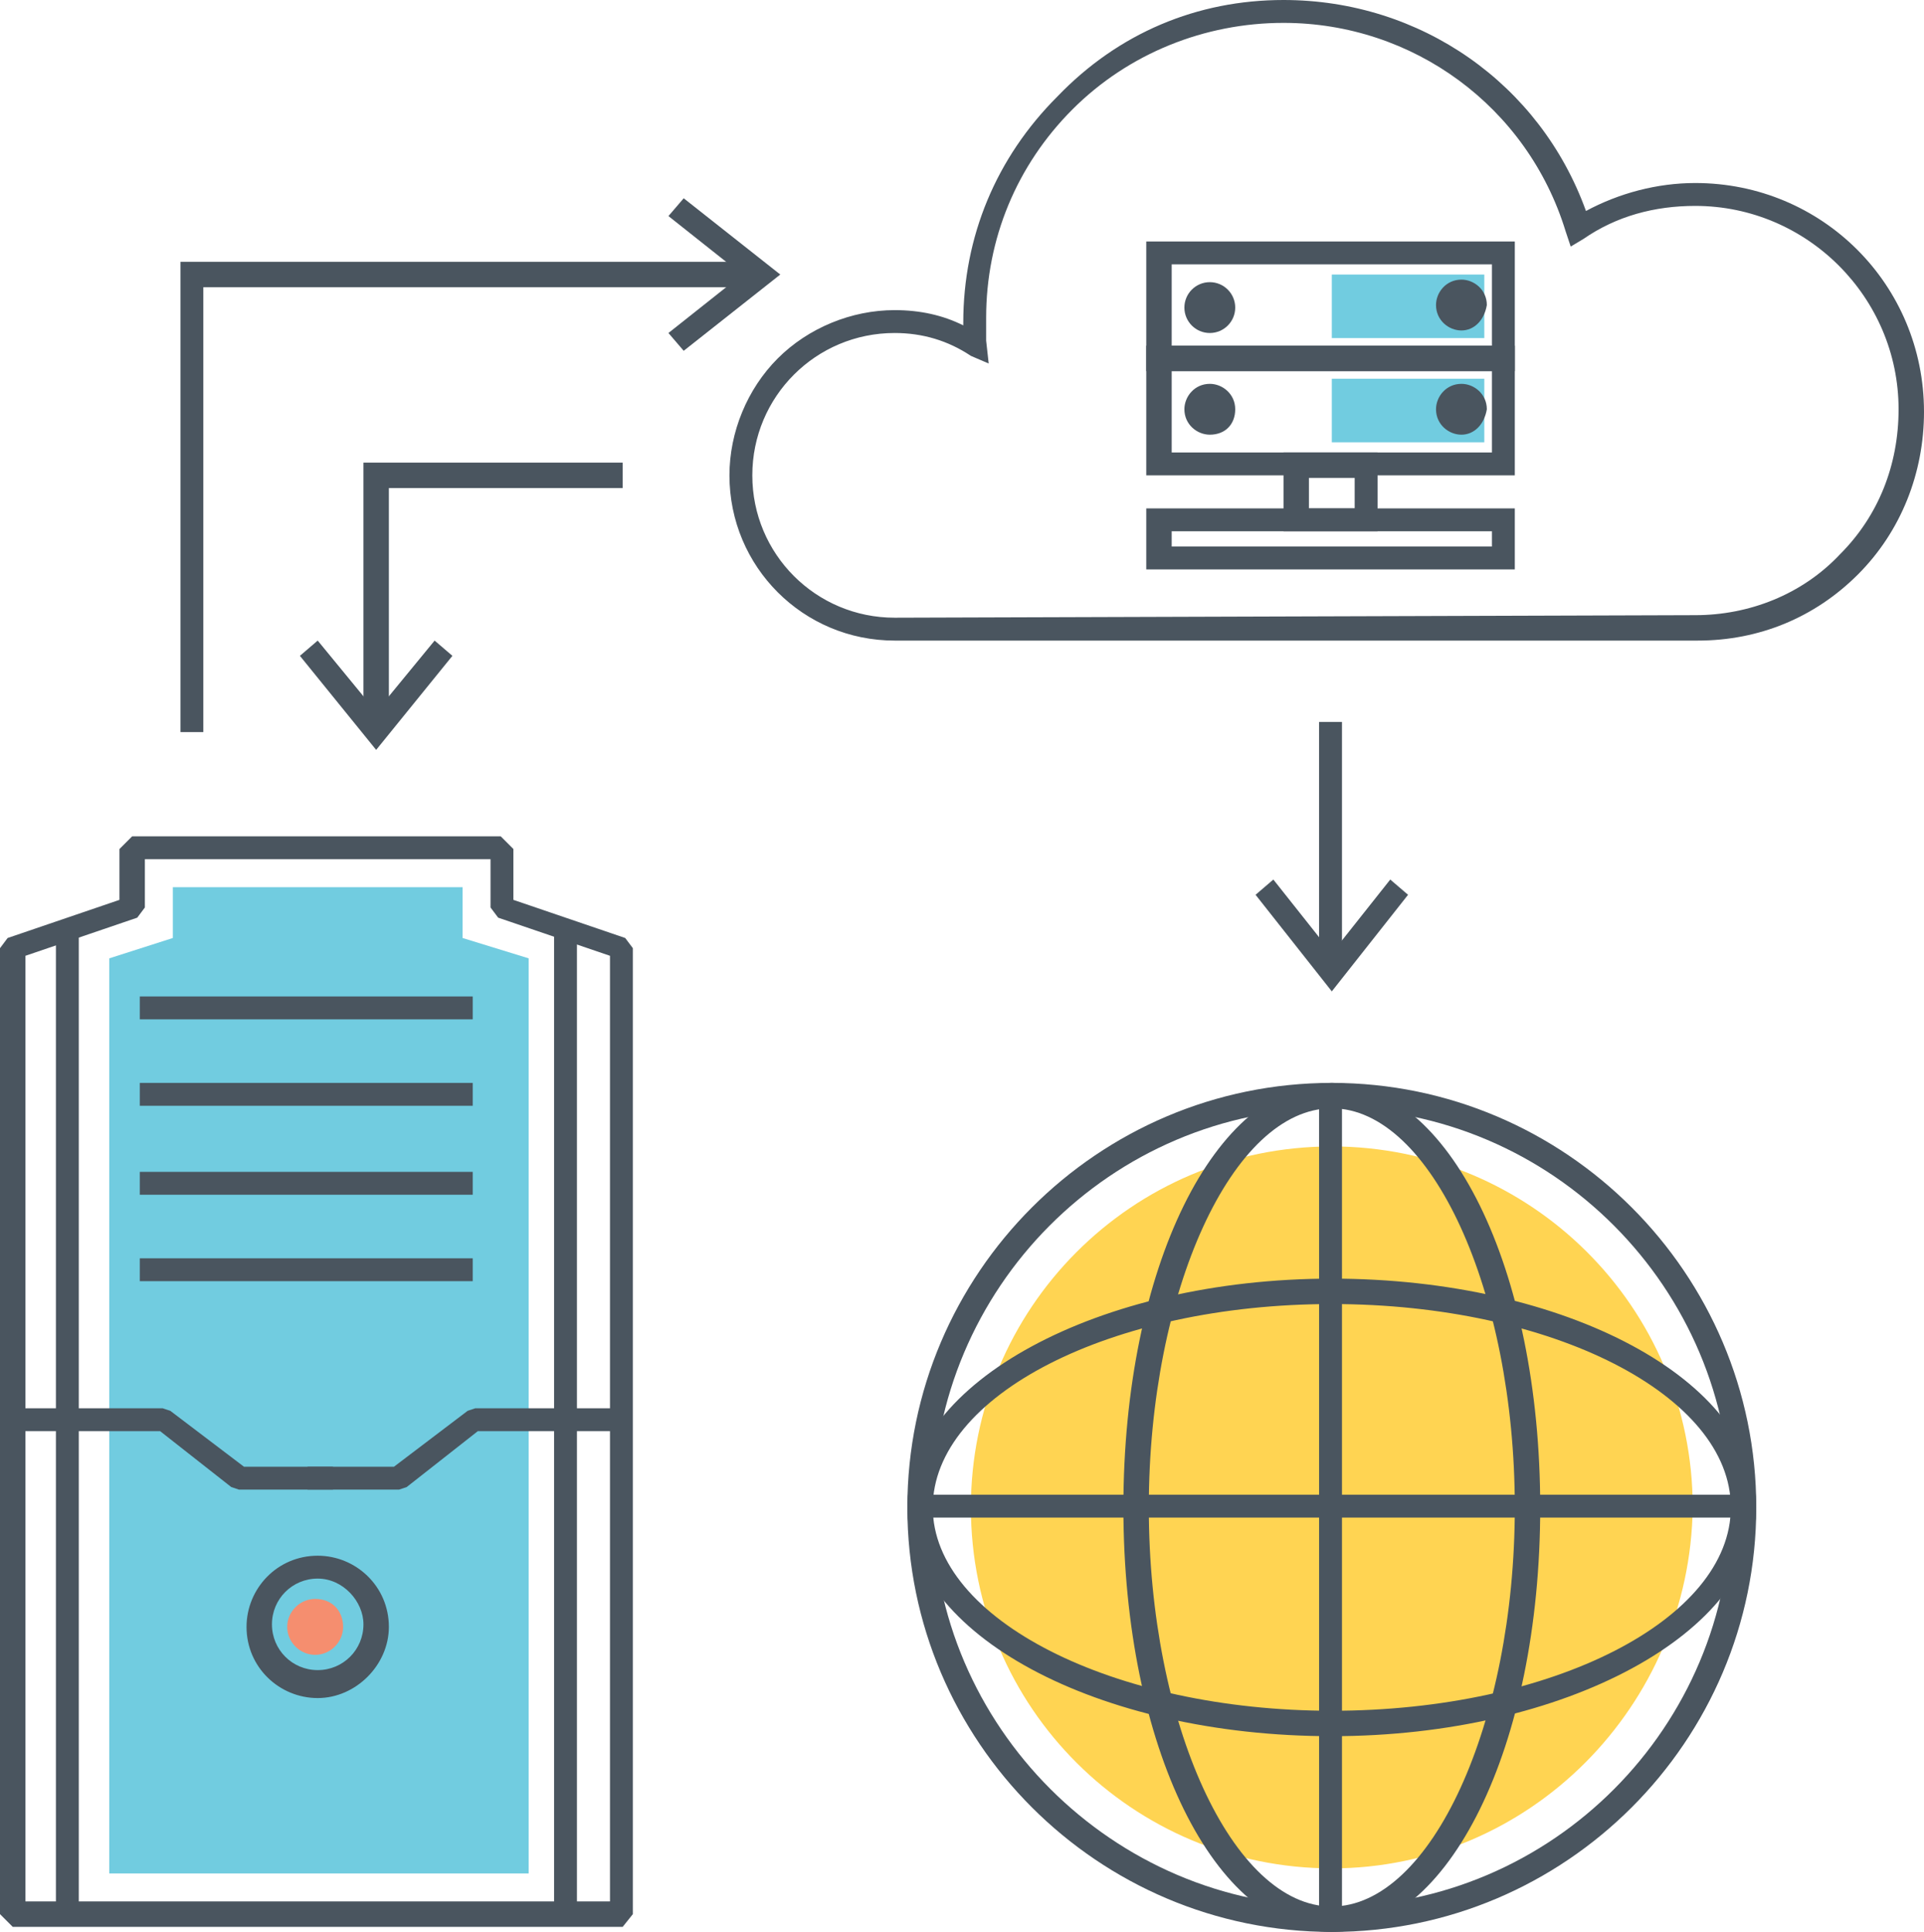
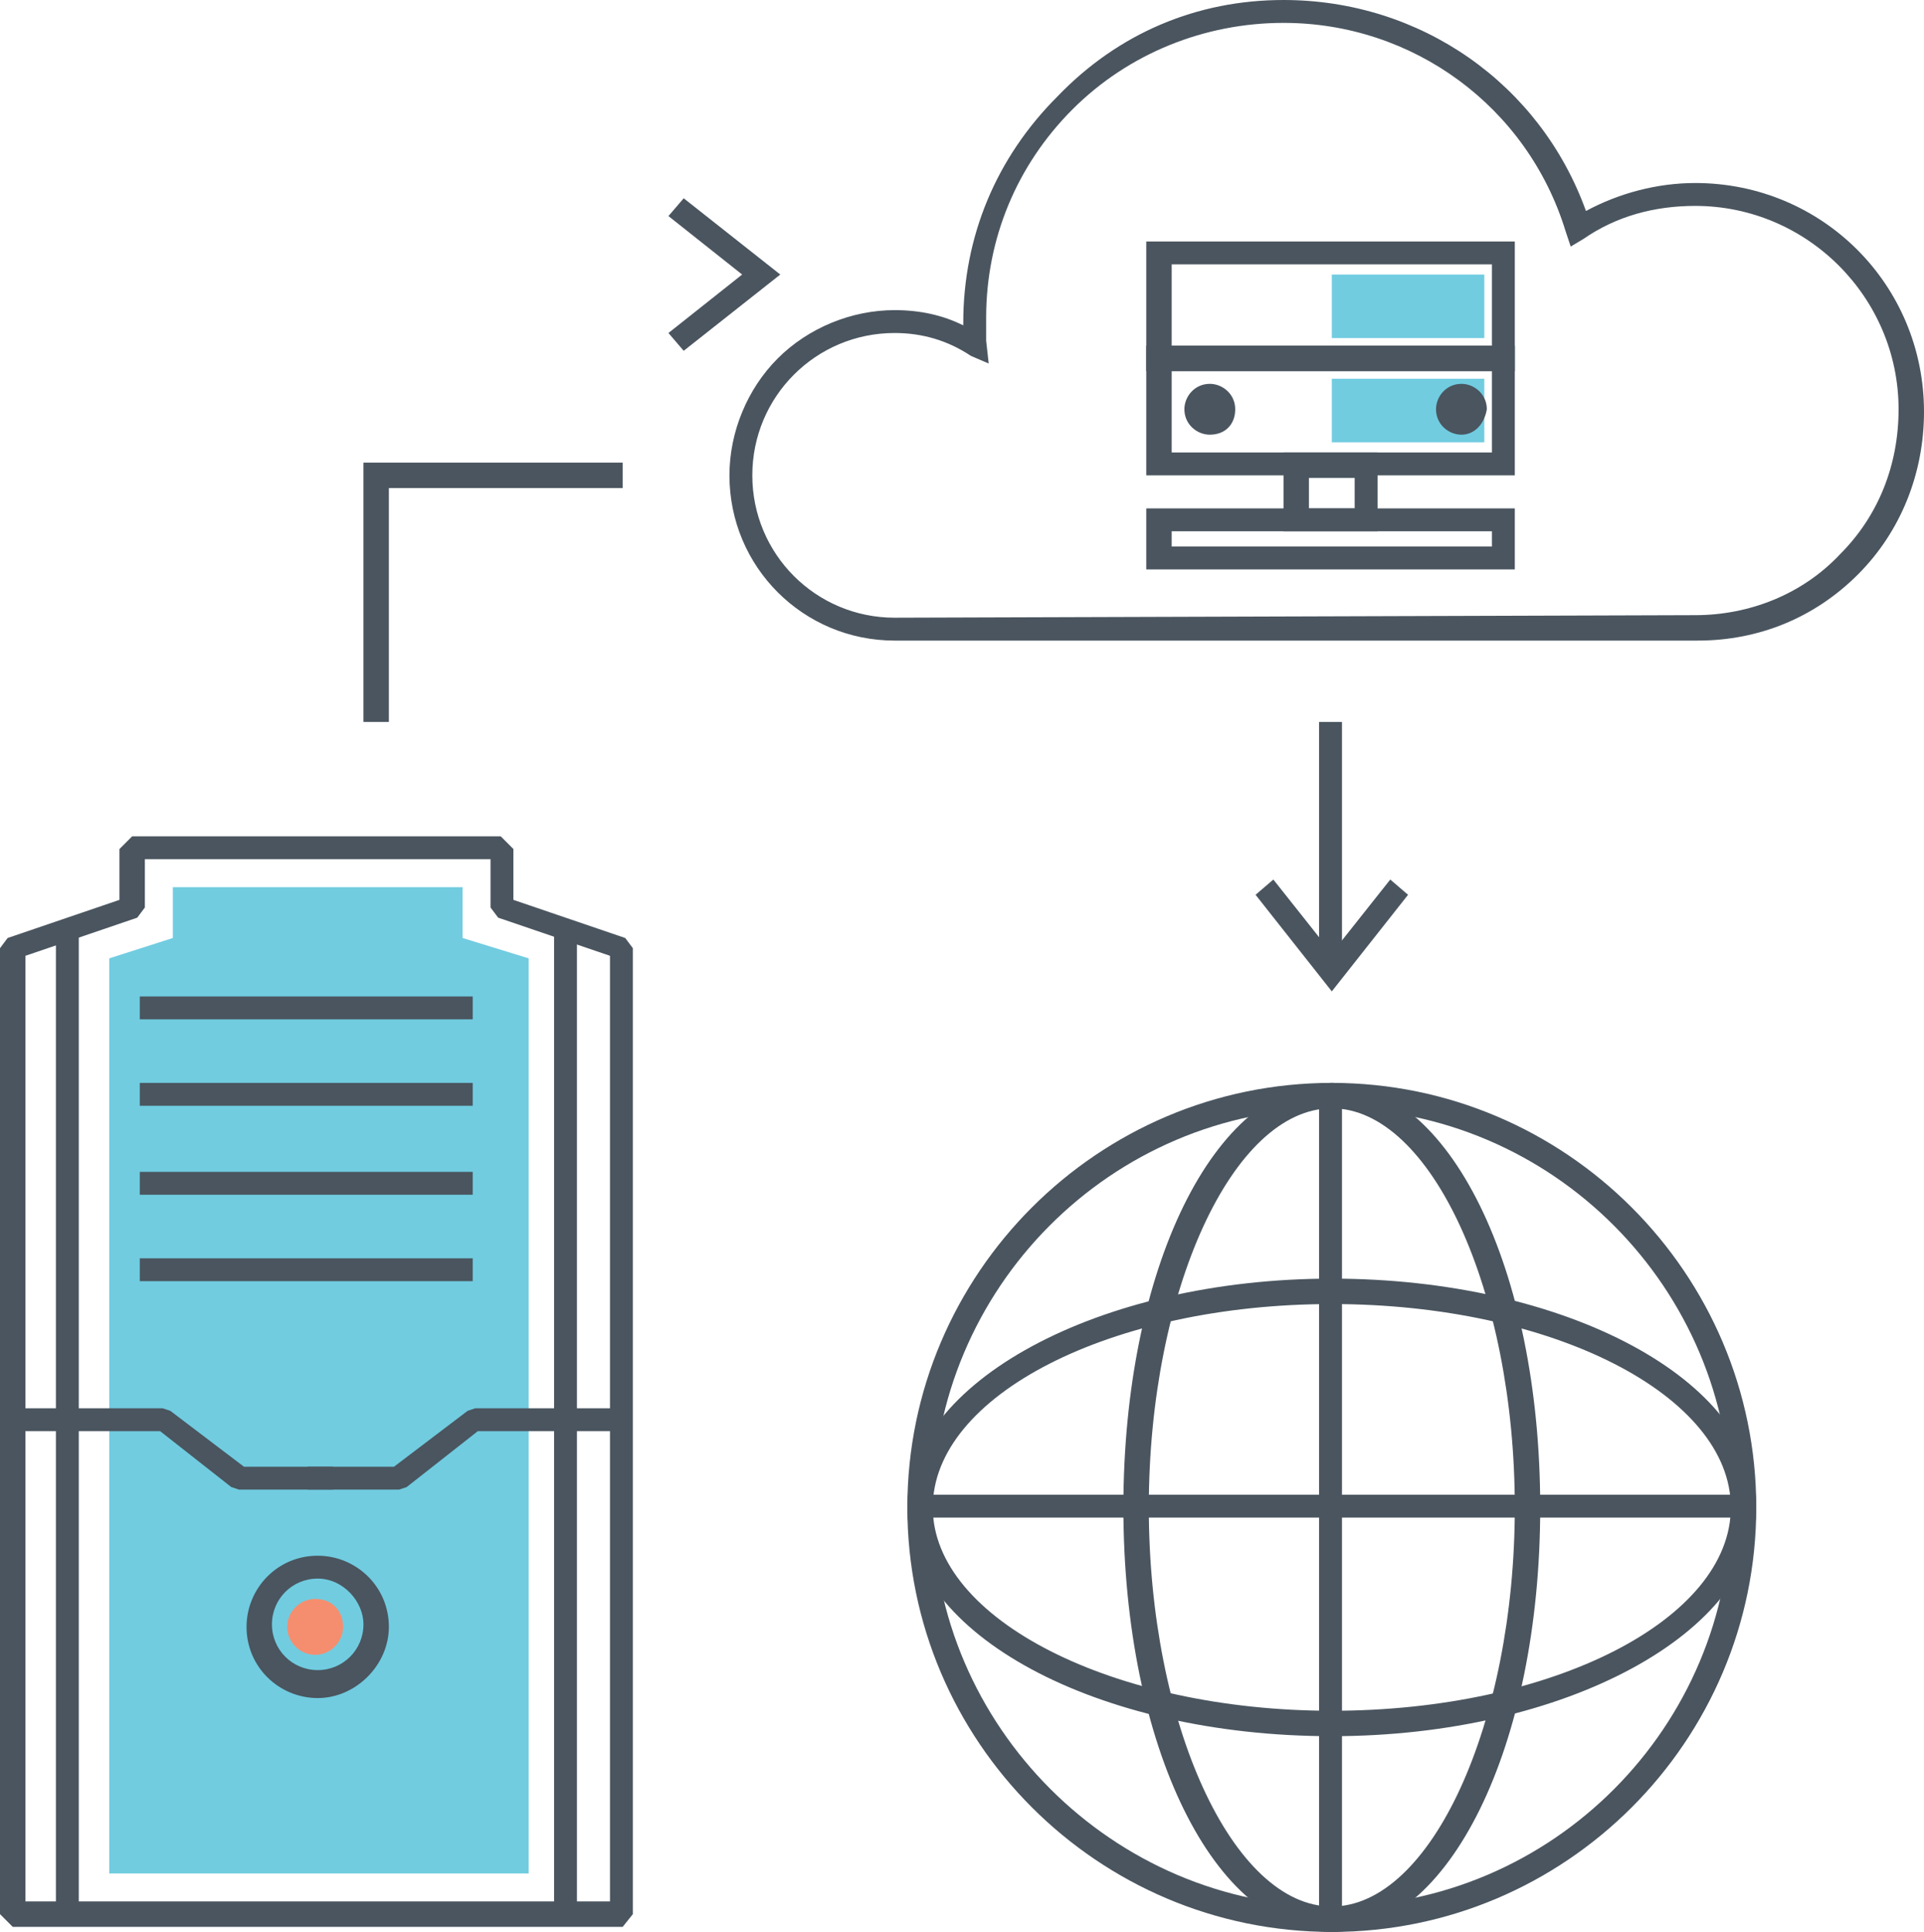
<svg xmlns="http://www.w3.org/2000/svg" version="1.1" id="Layer_1" x="0px" y="0px" viewBox="0 0 75.7 76" style="enable-background:new 0 0 75.7 76;" xml:space="preserve">
  <style type="text/css">
	.st0{fill:#4A555F;}
	.st1{fill:#71CCE0;}
	.st2{fill:#F58E6F;}
	.st3{fill:#FFD452;}
</style>
  <g>
    <g>
      <g>
        <g>
          <path class="st0" d="M24.5,75.8h-24L0,75.3v-38l0.3-0.4l4.4-1.5v-2l0.5-0.5h14.5l0.5,0.5v2l4.4,1.5l0.3,0.4v38L24.5,75.8z       M0.9,74.8H24V37.6l-4.4-1.5l-0.3-0.4v-1.9H5.7v1.9l-0.3,0.4l-4.4,1.5V74.8z" />
        </g>
      </g>
      <g>
        <g>
          <polygon class="st1" points="18.2,36.9 18.2,34.9 6.8,34.9 6.8,36.9 4.3,37.7 4.3,73.7 20.8,73.7 20.8,37.7     " />
        </g>
      </g>
      <g>
        <g>
          <rect x="5.5" y="39.2" class="st0" width="13.1" height="0.9" />
        </g>
      </g>
      <g>
        <g>
          <rect x="5.5" y="42.6" class="st0" width="13.1" height="0.9" />
        </g>
      </g>
      <g>
        <g>
          <rect x="5.5" y="46.1" class="st0" width="13.1" height="0.9" />
        </g>
      </g>
      <g>
        <g>
          <rect x="5.5" y="49.5" class="st0" width="13.1" height="0.9" />
        </g>
      </g>
      <g>
        <g>
          <polygon class="st0" points="13.1,58.6 9.4,58.6 9.1,58.5 6.3,56.3 0.5,56.3 0.5,55.4 6.4,55.4 6.7,55.5 9.6,57.7 13.1,57.7           " />
        </g>
      </g>
      <g>
        <g>
          <polygon class="st0" points="15.7,58.6 12.1,58.6 12.1,57.7 15.5,57.7 18.4,55.5 18.7,55.4 24.6,55.4 24.6,56.3 18.8,56.3       16,58.5     " />
        </g>
      </g>
      <g>
        <g>
          <path class="st0" d="M12.5,66.8c-1.5,0-2.8-1.2-2.8-2.8c0-1.5,1.2-2.8,2.8-2.8c1.5,0,2.8,1.2,2.8,2.8      C15.3,65.5,14,66.8,12.5,66.8z M12.5,62.1c-1,0-1.8,0.8-1.8,1.8c0,1,0.8,1.8,1.8,1.8c1,0,1.8-0.8,1.8-1.8      C14.3,63,13.5,62.1,12.5,62.1z" />
        </g>
      </g>
      <g>
        <g>
          <path class="st2" d="M13.5,64c0,0.6-0.5,1.1-1.1,1.1c-0.6,0-1.1-0.5-1.1-1.1c0-0.6,0.5-1.1,1.1-1.1C13.1,62.9,13.5,63.4,13.5,64      z" />
        </g>
      </g>
      <g>
        <g>
          <rect x="2.2" y="36.3" class="st0" width="0.9" height="39" />
        </g>
      </g>
      <g>
        <g>
          <rect x="21.8" y="36.3" class="st0" width="0.9" height="39" />
        </g>
      </g>
    </g>
    <g>
      <g>
        <path class="st0" d="M35.2,25.2c-3.6,0-6.5-2.9-6.5-6.5c0-1.7,0.7-3.4,1.9-4.6c1.2-1.2,2.9-1.9,4.6-1.9c1,0,1.9,0.2,2.7,0.6     c0,0,0-0.1,0-0.1c0-3.4,1.3-6.5,3.7-8.9C44,1.3,47.1,0,50.5,0c5.4,0,10.1,3.3,11.9,8.3c1.3-0.7,2.8-1.1,4.3-1.1c5,0,9,4,9,9     c0,2.4-0.9,4.7-2.6,6.4c-1.7,1.7-3.9,2.6-6.3,2.6L35.2,25.2z M35.2,13.1c-3.1,0-5.6,2.5-5.6,5.6c0,3.1,2.5,5.6,5.6,5.6v0.5l0-0.5     l31.5-0.1c2.1,0,4.2-0.8,5.7-2.4c1.5-1.5,2.3-3.5,2.3-5.7c0-4.4-3.6-8-8-8c-1.6,0-3.1,0.4-4.4,1.3l-0.5,0.3l-0.2-0.6     c-1.5-4.9-6-8.2-11.1-8.2c-3.1,0-6.1,1.2-8.3,3.4c-2.2,2.2-3.4,5.1-3.4,8.2c0,0.3,0,0.6,0,0.9l0.1,0.9L38.2,14     C37.3,13.4,36.3,13.1,35.2,13.1z" />
      </g>
    </g>
    <g>
      <g>
-         <polygon class="st0" points="8,28.8 7.1,28.8 7.1,10.3 29.9,10.3 29.9,11.3 8,11.3    " />
-       </g>
+         </g>
    </g>
    <g>
      <g>
        <g>
          <polygon class="st0" points="26.9,13.8 26.3,13.1 29.2,10.8 26.3,8.5 26.9,7.8 30.7,10.8     " />
        </g>
      </g>
    </g>
    <g>
      <g>
        <g>
-           <polygon class="st0" points="14.8,29.5 11.8,25.8 12.5,25.2 14.8,28 17.1,25.2 17.8,25.8     " />
-         </g>
+           </g>
      </g>
    </g>
    <g>
      <g>
        <g>
          <polygon class="st0" points="52.4,39 49.4,35.2 50.1,34.6 52.4,37.5 54.7,34.6 55.4,35.2     " />
        </g>
      </g>
    </g>
    <g>
      <g>
        <rect x="51.9" y="28.4" class="st0" width="0.9" height="9.8" />
      </g>
    </g>
    <g>
      <g>
        <g>
          <path class="st0" d="M52.4,76c-9.2,0-16.7-7.5-16.7-16.7s7.5-16.7,16.7-16.7c9.2,0,16.7,7.5,16.7,16.7S61.6,76,52.4,76z       M52.4,43.6c-8.7,0-15.7,7.1-15.7,15.7s7.1,15.7,15.7,15.7c8.7,0,15.7-7.1,15.7-15.7S61.1,43.6,52.4,43.6z" />
        </g>
      </g>
      <g>
        <g>
-           <path class="st3" d="M52.4,73.5c-7.8,0-14.2-6.3-14.2-14.2c0-7.8,6.3-14.2,14.2-14.2c7.8,0,14.2,6.3,14.2,14.2      C66.5,67.1,60.2,73.5,52.4,73.5z" />
-         </g>
+           </g>
      </g>
      <g>
        <g>
          <path class="st0" d="M52.4,68.3c-9.2,0-16.7-4-16.7-9c0-4.9,7.5-9,16.7-9c9.2,0,16.7,4,16.7,9C69.1,64.2,61.6,68.3,52.4,68.3z       M52.4,51.3c-8.7,0-15.7,3.6-15.7,8c0,4.4,7.1,8,15.7,8c8.7,0,15.7-3.6,15.7-8C68.1,54.9,61.1,51.3,52.4,51.3z" />
        </g>
      </g>
      <g>
        <g>
          <path class="st0" d="M52.4,76c-4.6,0-8.2-7.3-8.2-16.7s3.6-16.7,8.2-16.7c4.6,0,8.2,7.3,8.2,16.7S57,76,52.4,76z M52.4,43.6      c-3.9,0-7.2,7.2-7.2,15.7s3.3,15.7,7.2,15.7c3.9,0,7.2-7.2,7.2-15.7S56.3,43.6,52.4,43.6z" />
        </g>
      </g>
      <g>
        <g>
          <rect x="36.2" y="58.8" class="st0" width="32.4" height="0.9" />
        </g>
      </g>
      <g>
        <g>
          <rect x="51.9" y="43.1" class="st0" width="0.9" height="32.4" />
        </g>
      </g>
    </g>
    <g>
      <g>
        <path class="st0" d="M59.7,14.6H45.1V9.5h14.5V14.6z M46.1,13.6h12.6v-3.2H46.1V13.6z" />
      </g>
    </g>
    <g>
      <g>
        <rect x="52.4" y="10.8" class="st1" width="6" height="2.5" />
      </g>
    </g>
    <g>
      <g>
        <path class="st0" d="M59.7,18.7H45.1v-5.1h14.5V18.7z M46.1,17.8h12.6v-3.2H46.1V17.8z" />
      </g>
    </g>
    <g>
      <g>
        <rect x="52.4" y="14.9" class="st1" width="6" height="2.5" />
      </g>
    </g>
    <g>
      <g>
-         <circle class="st0" cx="47.6" cy="12.1" r="1" />
-       </g>
+         </g>
    </g>
    <g>
      <g>
-         <path class="st0" d="M57.5,13c-0.5,0-1-0.4-1-1c0-0.5,0.4-1,1-1c0.5,0,1,0.4,1,1C58.4,12.6,58,13,57.5,13z" />
-       </g>
+         </g>
    </g>
    <g>
      <g>
        <path class="st0" d="M47.6,17.1c-0.5,0-1-0.4-1-1c0-0.5,0.4-1,1-1c0.5,0,1,0.4,1,1C48.6,16.7,48.2,17.1,47.6,17.1z" />
      </g>
    </g>
    <g>
      <g>
        <path class="st0" d="M57.5,17.1c-0.5,0-1-0.4-1-1c0-0.5,0.4-1,1-1c0.5,0,1,0.4,1,1C58.4,16.7,58,17.1,57.5,17.1z" />
      </g>
    </g>
    <g>
      <g>
        <path class="st0" d="M54.2,20.9h-3.7v-3.1h3.7V20.9z M51.5,20h1.8v-1.2h-1.8V20z" />
      </g>
    </g>
    <g>
      <g>
        <path class="st0" d="M59.7,22.4H45.1V20h14.5V22.4z M46.1,21.5h12.6v-0.6H46.1V21.5z" />
      </g>
    </g>
    <g>
      <g>
        <polygon class="st0" points="15.3,28.4 14.3,28.4 14.3,18.2 24.5,18.2 24.5,19.2 15.3,19.2    " />
      </g>
    </g>
  </g>
</svg>